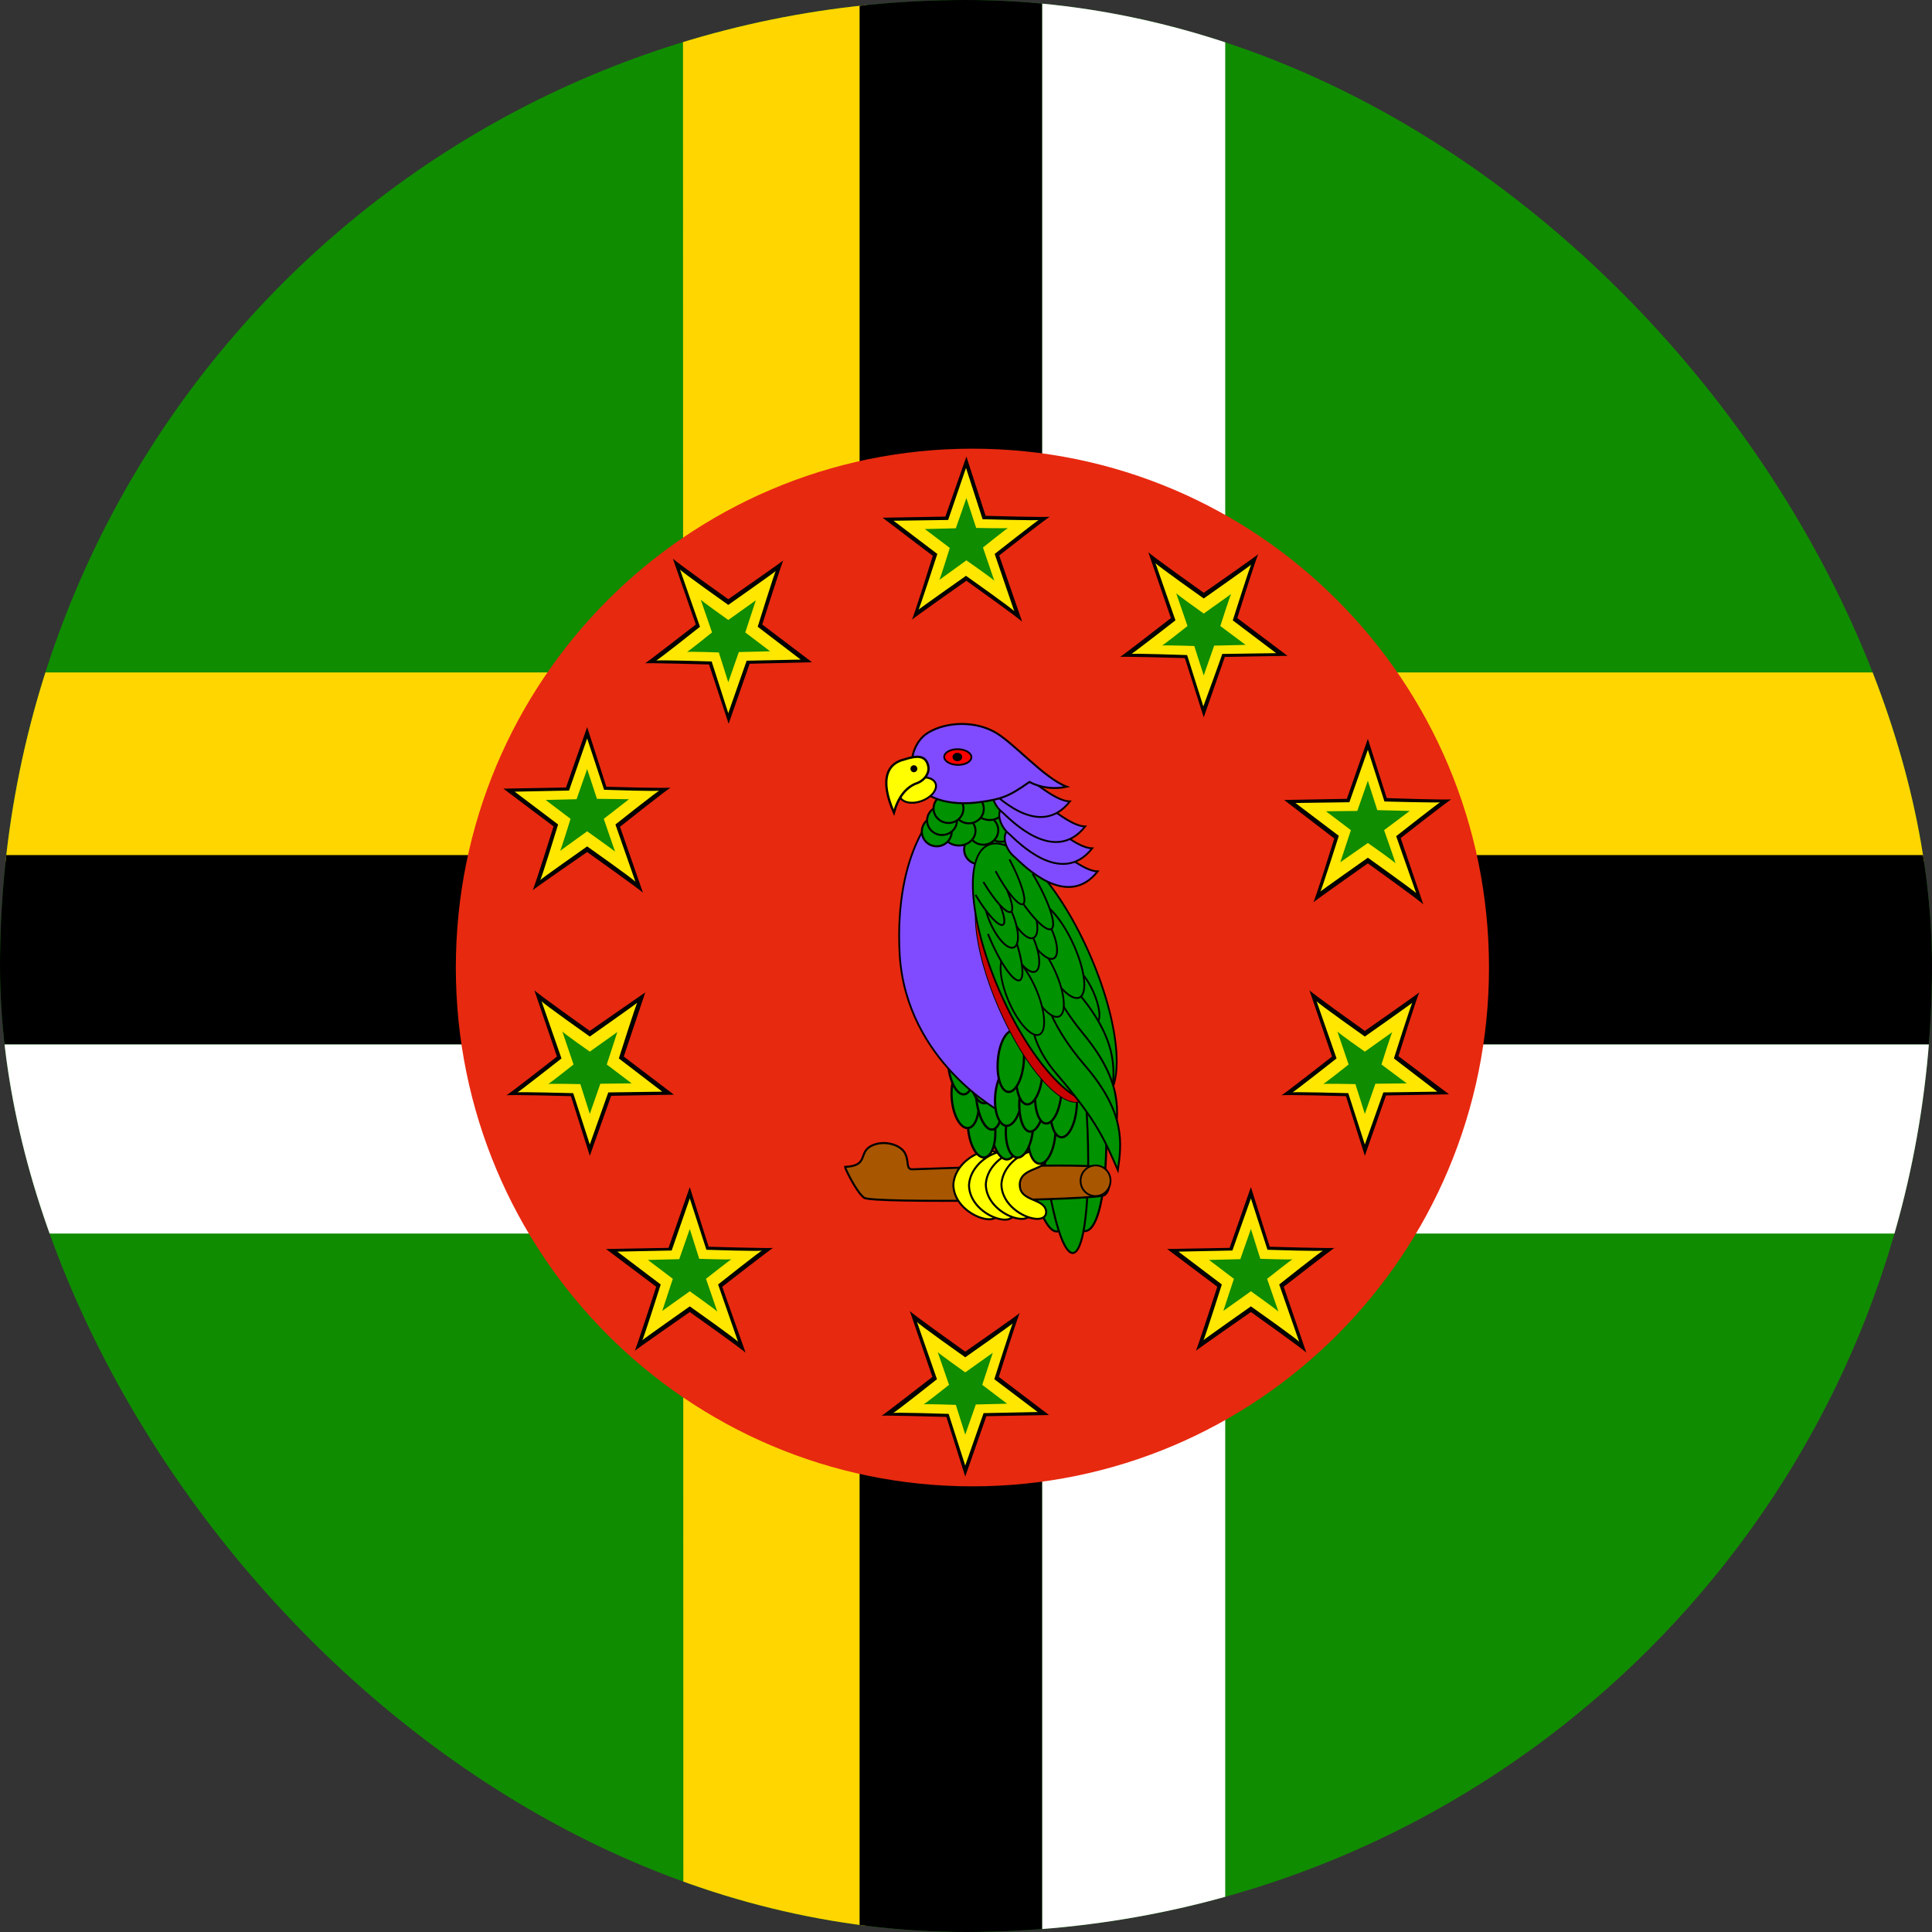
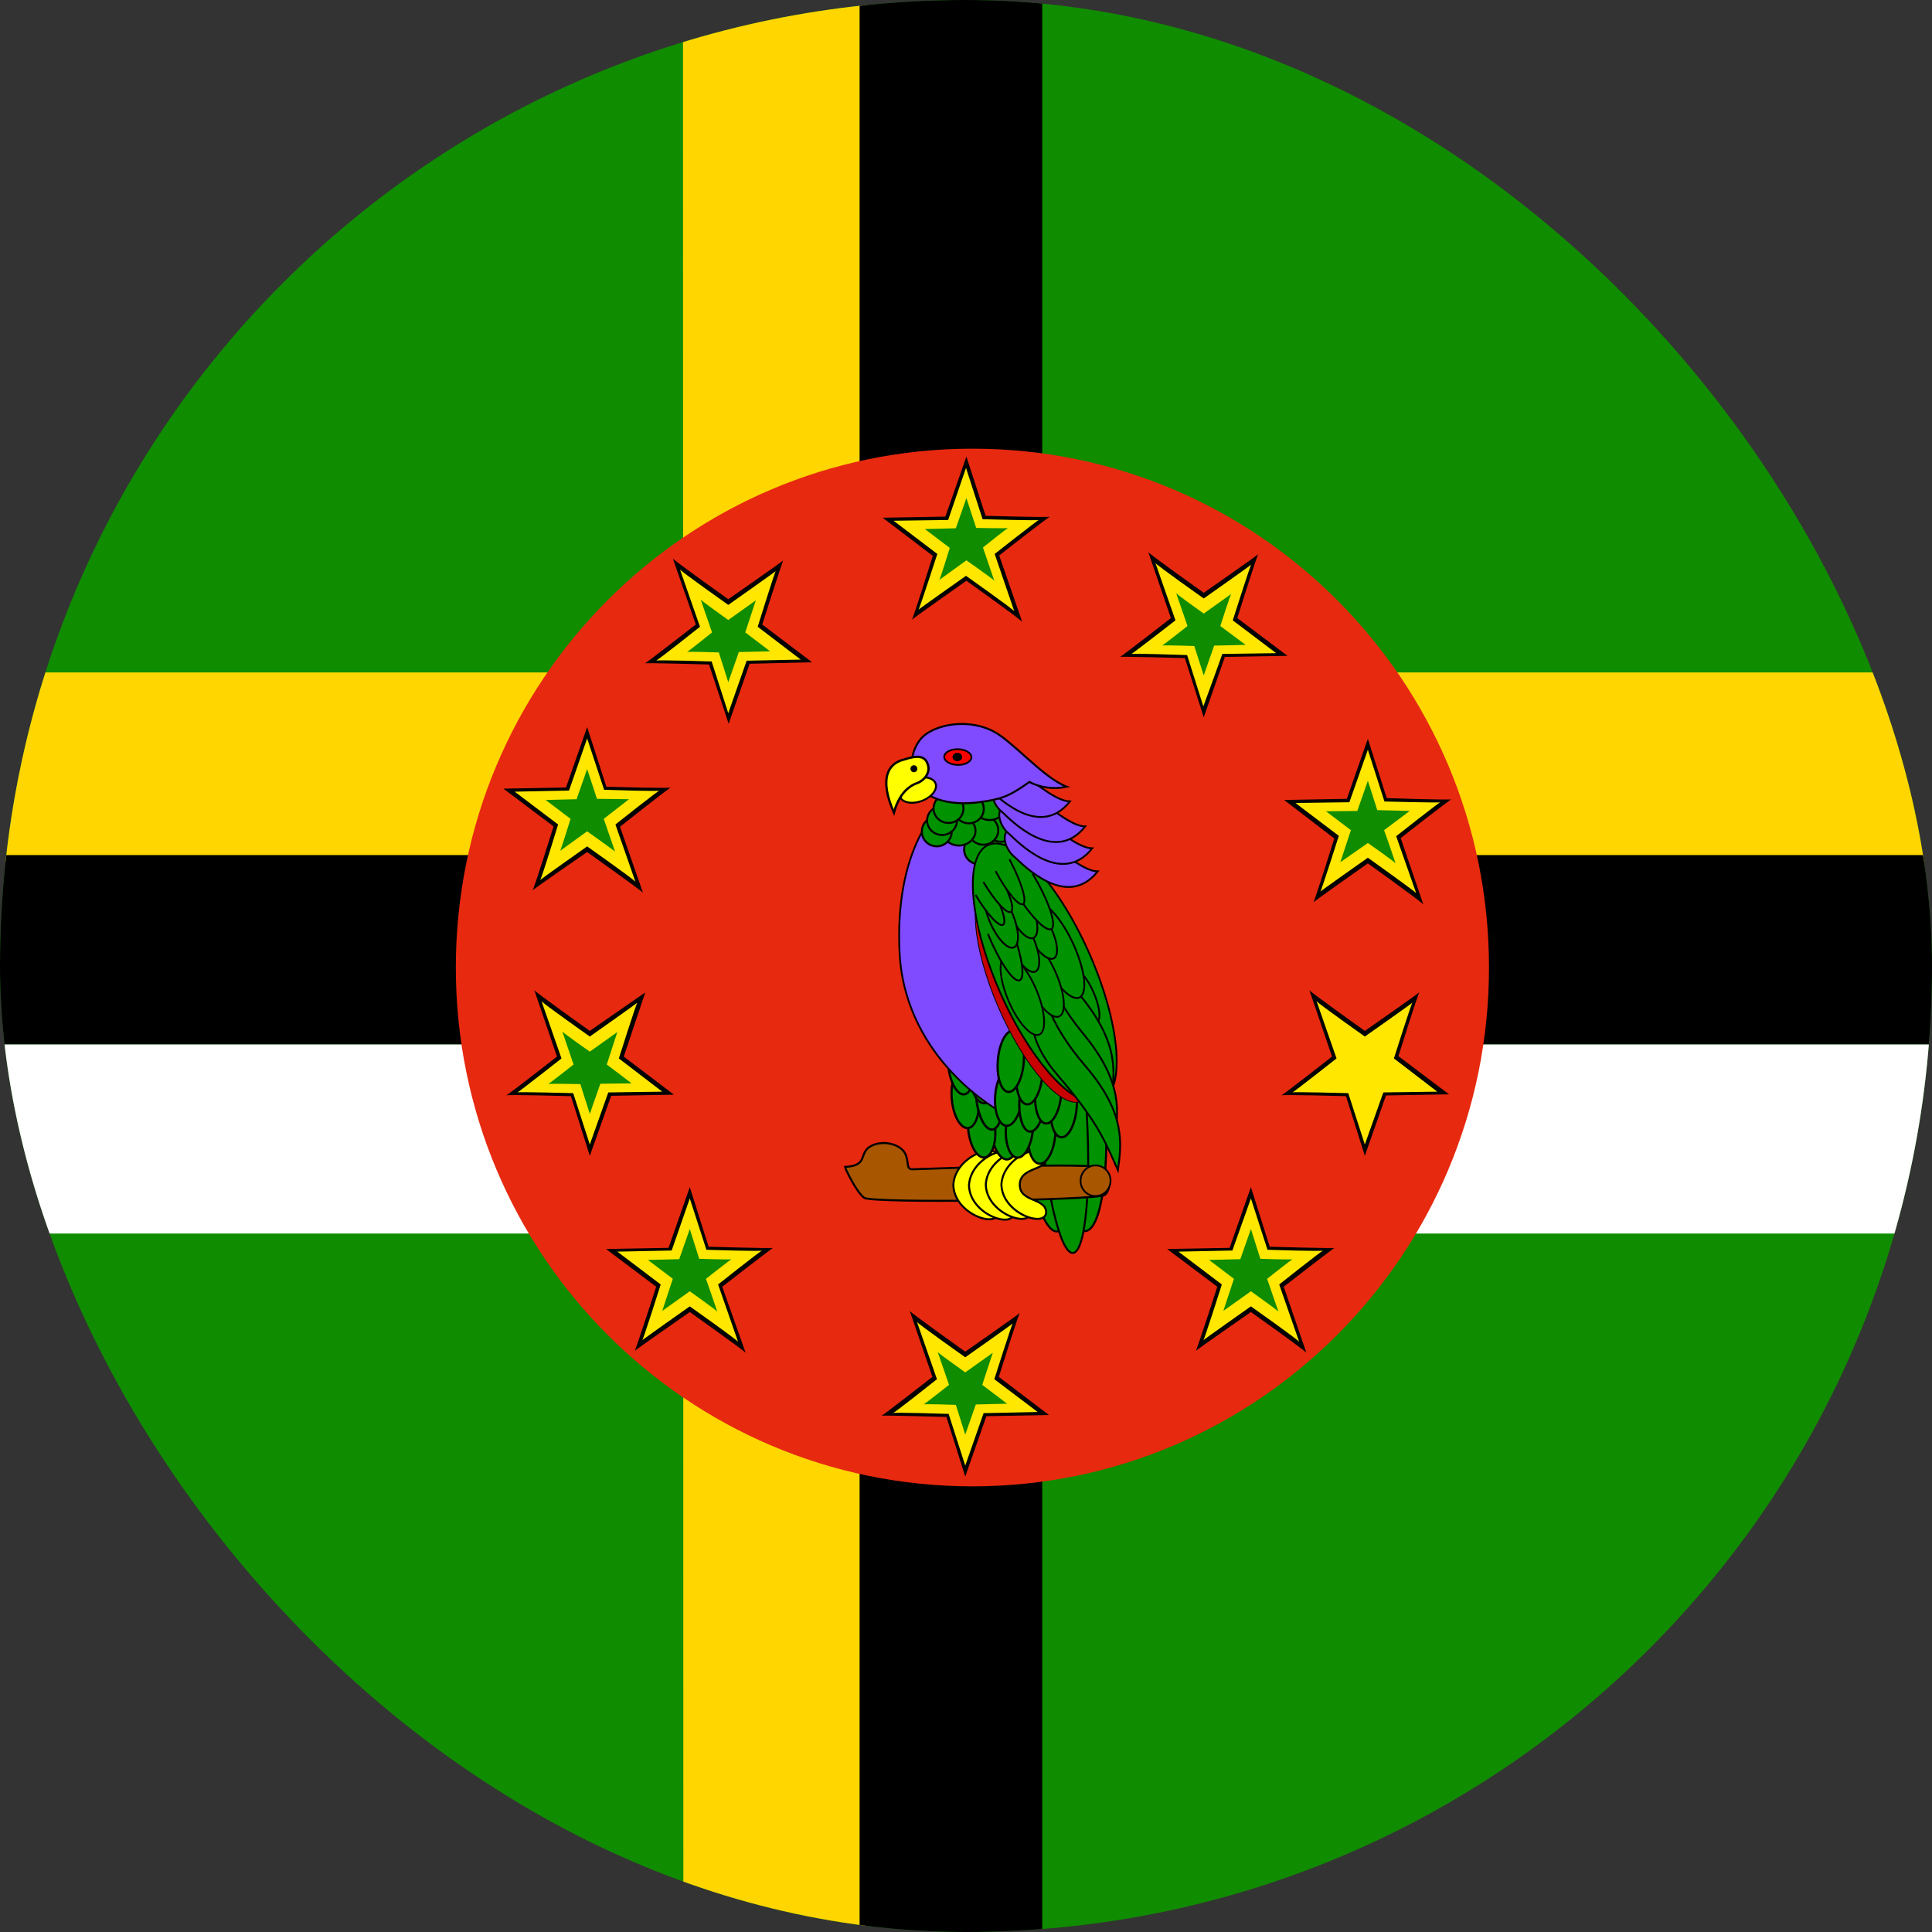
<svg xmlns="http://www.w3.org/2000/svg" width="64" height="64" viewBox="0 0 64 64" fill="none">
  <rect x="0" y="0" width="64" height="64" fill="#333333" stroke="none" />
  <g clip-path="url(#clip0_11418_5196)">
    <path fill-rule="evenodd" clip-rule="evenodd" d="M-32.288 0H96.15V64H-32.288V0Z" fill="#108C00" />
    <path fill-rule="evenodd" clip-rule="evenodd" d="M-32.5 22.275H96.575V28.538H-32.5V22.275Z" fill="#FFD600" />
    <path fill-rule="evenodd" clip-rule="evenodd" d="M22.625 0H28.688V64H22.637L22.625 0Z" fill="#FFD600" />
    <path fill-rule="evenodd" clip-rule="evenodd" d="M28.475 0H34.525V64H28.475V0Z" fill="black" />
    <path fill-rule="evenodd" clip-rule="evenodd" d="M-32.5 28.325H96.575V34.6H-32.5V28.325Z" fill="black" />
    <path fill-rule="evenodd" clip-rule="evenodd" d="M-32.5 34.6H96.575V40.862H-32.5V34.6Z" fill="white" />
-     <path fill-rule="evenodd" clip-rule="evenodd" d="M34.525 0H40.587V64H34.525V0Z" fill="white" />
    <path d="M15.1 32.05C15.1 41.542 22.762 49.237 32.212 49.237C41.663 49.237 49.325 41.542 49.325 32.05C49.325 22.558 41.663 14.863 32.212 14.863C22.762 14.863 15.1 22.558 15.1 32.05Z" fill="#E72910" />
    <path fill-rule="evenodd" clip-rule="evenodd" d="M31.312 17.125L32.013 15.125L32.65 17.087C32.65 17.087 34.788 17.15 34.788 17.113C34.788 17.075 33.1 18.4 33.1 18.4L33.862 20.6C33.837 20.538 32.013 19.238 32.013 19.238C32.013 19.238 30.163 20.538 30.2 20.538C30.238 20.538 30.9 18.413 30.9 18.413L29.238 17.15L31.312 17.113V17.125Z" fill="black" />
    <path fill-rule="evenodd" clip-rule="evenodd" d="M31.413 17.212L32 15.5L32.55 17.2C32.55 17.2 34.413 17.25 34.413 17.225C34.413 17.2 32.95 18.35 32.95 18.35L33.6 20.25C33.575 20.188 32 19.075 32 19.075C32 19.075 30.4 20.2 30.425 20.2C30.45 20.2 31.05 18.35 31.05 18.35L29.6 17.25L31.4 17.225L31.413 17.212Z" fill="#FFE700" />
    <path fill-rule="evenodd" clip-rule="evenodd" d="M31.663 17.5L32.013 16.5L32.337 17.488C32.337 17.488 33.4 17.512 33.4 17.488C33.4 17.462 32.562 18.137 32.562 18.137L32.938 19.238C32.925 19.2 32.013 18.562 32.013 18.562L31.113 19.212C31.137 19.212 31.462 18.15 31.462 18.15L30.637 17.525L31.663 17.5Z" fill="#108C00" />
    <path fill-rule="evenodd" clip-rule="evenodd" d="M44.612 26.475L45.312 24.475L45.938 26.438C45.938 26.438 48.087 26.512 48.087 26.475C48.087 26.438 46.4 27.762 46.4 27.762L47.15 29.962C47.125 29.9 45.312 28.6 45.312 28.6C45.312 28.6 43.462 29.9 43.5 29.9C43.538 29.9 44.2 27.775 44.2 27.775L42.538 26.5L44.612 26.462V26.475Z" fill="black" />
    <path fill-rule="evenodd" clip-rule="evenodd" d="M44.7 26.575L45.312 24.837L45.862 26.55C45.862 26.55 47.712 26.6 47.712 26.575C47.712 26.55 46.25 27.7 46.25 27.7L46.913 29.587C46.888 29.538 45.312 28.413 45.312 28.413C45.312 28.413 43.712 29.538 43.737 29.538C43.763 29.538 44.35 27.688 44.35 27.688L42.913 26.6L44.7 26.575Z" fill="#FFE700" />
    <path fill-rule="evenodd" clip-rule="evenodd" d="M44.962 26.863L45.312 25.863L45.625 26.837L46.7 26.863L45.85 27.5C45.85 27.5 46.25 28.625 46.225 28.6C46.225 28.562 45.312 27.925 45.312 27.925L44.4 28.562L44.75 27.5L43.925 26.875L44.962 26.863Z" fill="#108C00" />
    <path fill-rule="evenodd" clip-rule="evenodd" d="M40.737 41.325L41.438 39.325L42.062 41.3C42.062 41.3 44.212 41.362 44.212 41.337C44.212 41.312 42.525 42.625 42.525 42.625L43.275 44.812C43.25 44.75 41.438 43.462 41.438 43.462C41.438 43.462 39.587 44.75 39.612 44.75C39.638 44.75 40.325 42.625 40.325 42.625L38.663 41.375L40.737 41.337V41.325Z" fill="black" />
    <path fill-rule="evenodd" clip-rule="evenodd" d="M40.825 41.425L41.438 39.7L41.987 41.4C41.987 41.4 43.837 41.462 43.837 41.425C43.837 41.388 42.375 42.55 42.375 42.55L43.038 44.45C43.013 44.388 41.438 43.275 41.438 43.275C41.438 43.275 39.837 44.4 39.862 44.4C39.888 44.4 40.475 42.55 40.475 42.55L39.038 41.462L40.825 41.425Z" fill="#FFE700" />
    <path fill-rule="evenodd" clip-rule="evenodd" d="M41.087 41.712L41.438 40.712L41.75 41.7C41.75 41.7 42.825 41.737 42.825 41.712C42.825 41.688 41.975 42.362 41.975 42.362L42.35 43.45C42.35 43.425 41.438 42.775 41.438 42.775L40.525 43.425L40.875 42.362L40.05 41.737L41.087 41.712Z" fill="#108C00" />
    <path fill-rule="evenodd" clip-rule="evenodd" d="M22.15 41.325L22.85 39.325L23.475 41.3C23.475 41.3 25.613 41.362 25.613 41.337C25.613 41.312 23.925 42.625 23.925 42.625L24.7 44.812C24.663 44.75 22.85 43.462 22.85 43.462C22.85 43.462 21 44.75 21.025 44.75C21.05 44.75 21.738 42.625 21.738 42.625L20.075 41.375L22.15 41.337V41.325Z" fill="black" />
    <path fill-rule="evenodd" clip-rule="evenodd" d="M22.25 41.425L22.85 39.7L23.4 41.4C23.4 41.4 25.25 41.462 25.25 41.425C25.25 41.388 23.788 42.55 23.788 42.55L24.45 44.45C24.425 44.388 22.85 43.275 22.85 43.275C22.85 43.275 21.25 44.4 21.275 44.4C21.3 44.4 21.887 42.55 21.887 42.55L20.45 41.462L22.238 41.425H22.25Z" fill="#FFE700" />
    <path fill-rule="evenodd" clip-rule="evenodd" d="M22.5 41.712L22.85 40.712L23.163 41.7C23.163 41.7 24.238 41.737 24.238 41.712C24.238 41.688 23.387 42.362 23.387 42.362L23.762 43.45C23.762 43.425 22.85 42.775 22.85 42.775L21.938 43.425L22.288 42.362L21.462 41.737L22.5 41.712Z" fill="#108C00" />
    <path fill-rule="evenodd" clip-rule="evenodd" d="M18.75 26.087L19.45 24.087L20.087 26.062C20.087 26.062 22.225 26.125 22.225 26.087C22.225 26.05 20.538 27.387 20.538 27.387L21.3 29.575C21.262 29.512 19.45 28.225 19.45 28.225C19.45 28.225 17.6 29.5 17.637 29.5C17.675 29.5 18.337 27.375 18.337 27.375L16.675 26.125L18.75 26.087Z" fill="black" />
    <path fill-rule="evenodd" clip-rule="evenodd" d="M18.85 26.188L19.45 24.462L20.012 26.163C20.012 26.163 21.85 26.225 21.85 26.188C21.85 26.15 20.387 27.312 20.387 27.312L21.05 29.212C21.025 29.15 19.45 28.038 19.45 28.038C19.45 28.038 17.85 29.163 17.887 29.163C17.925 29.163 18.488 27.312 18.488 27.312L17.05 26.225L18.85 26.188Z" fill="#FFE700" />
    <path fill-rule="evenodd" clip-rule="evenodd" d="M19.1 26.475L19.45 25.475L19.775 26.462L20.837 26.475L20 27.125L20.375 28.212C20.363 28.188 19.45 27.538 19.45 27.538L18.55 28.188C18.575 28.188 18.9 27.125 18.9 27.125L18.075 26.5L19.1 26.475Z" fill="#108C00" />
    <path fill-rule="evenodd" clip-rule="evenodd" d="M40.575 21.762L39.875 23.762L39.25 21.8C39.25 21.8 37.1 21.738 37.1 21.762C37.1 21.788 38.788 20.475 38.788 20.475L38.038 18.288C38.062 18.35 39.875 19.637 39.875 19.637C39.875 19.637 41.725 18.35 41.688 18.35C41.65 18.35 40.987 20.475 40.987 20.475L42.65 21.725L40.575 21.762Z" fill="black" />
    <path fill-rule="evenodd" clip-rule="evenodd" d="M40.487 21.663C40.487 21.7 39.862 23.4 39.862 23.4L39.325 21.7C39.325 21.7 37.475 21.637 37.475 21.663C37.475 21.688 38.938 20.55 38.938 20.55L38.275 18.65C38.3 18.712 39.875 19.825 39.875 19.825C39.875 19.825 41.475 18.7 41.45 18.7C41.425 18.7 40.837 20.55 40.837 20.55L42.275 21.637L40.475 21.663H40.487Z" fill="#FFE700" />
    <path fill-rule="evenodd" clip-rule="evenodd" d="M40.225 21.375L39.875 22.375L39.562 21.4C39.562 21.4 38.487 21.363 38.487 21.387C38.487 21.413 39.337 20.738 39.337 20.738L38.962 19.65C38.962 19.675 39.875 20.325 39.875 20.325L40.788 19.675C40.763 19.675 40.425 20.738 40.425 20.738L41.263 21.363L40.225 21.387V21.375Z" fill="#108C00" />
    <path fill-rule="evenodd" clip-rule="evenodd" d="M45.913 36.288L45.212 38.288L44.587 36.312C44.587 36.312 42.438 36.25 42.438 36.288C42.438 36.325 44.125 35 44.125 35L43.375 32.8C43.4 32.862 45.212 34.15 45.212 34.15C45.212 34.15 47.062 32.862 47.025 32.862C46.987 32.862 46.325 34.987 46.325 34.987L48 36.25L45.925 36.288H45.913Z" fill="black" />
    <path fill-rule="evenodd" clip-rule="evenodd" d="M45.825 36.188L45.212 37.913L44.663 36.212C44.663 36.212 42.812 36.163 42.812 36.188C42.812 36.212 44.275 35.062 44.275 35.062L43.612 33.163C43.638 33.225 45.212 34.337 45.212 34.337C45.212 34.337 46.812 33.212 46.788 33.212C46.763 33.212 46.175 35.062 46.175 35.062L47.612 36.163L45.812 36.188H45.825Z" fill="#FFE700" />
-     <path fill-rule="evenodd" clip-rule="evenodd" d="M45.562 35.9L45.212 36.9L44.9 35.913C44.9 35.913 43.825 35.888 43.825 35.913C43.825 35.938 44.675 35.263 44.675 35.263L44.3 34.163C44.3 34.2 45.212 34.837 45.212 34.837L46.125 34.188C46.1 34.188 45.763 35.263 45.763 35.263L46.6 35.888L45.562 35.9Z" fill="#108C00" />
    <path fill-rule="evenodd" clip-rule="evenodd" d="M32.675 46.913L31.975 48.913L31.35 46.938C31.35 46.938 29.2 46.875 29.2 46.9C29.2 46.925 30.887 45.612 30.887 45.612L30.137 43.425C30.163 43.487 31.975 44.775 31.975 44.775C31.975 44.775 33.825 43.487 33.788 43.487C33.75 43.487 33.087 45.612 33.087 45.612L34.75 46.875L32.675 46.913Z" fill="black" />
    <path fill-rule="evenodd" clip-rule="evenodd" d="M32.587 46.8L31.975 48.55L31.425 46.837C31.425 46.837 29.575 46.775 29.575 46.812C29.575 46.85 31.038 45.688 31.038 45.688L30.375 43.788C30.4 43.85 31.975 44.962 31.975 44.962C31.975 44.962 33.575 43.837 33.55 43.837C33.525 43.837 32.938 45.688 32.938 45.688L34.375 46.775L32.587 46.812V46.8Z" fill="#FFE700" />
    <path fill-rule="evenodd" clip-rule="evenodd" d="M32.325 46.525L31.975 47.525L31.663 46.538C31.663 46.538 30.587 46.5 30.587 46.525C30.587 46.55 31.438 45.875 31.438 45.875L31.062 44.788C31.062 44.812 31.975 45.462 31.975 45.462L32.888 44.812L32.538 45.875L33.362 46.5L32.325 46.525Z" fill="#108C00" />
    <path fill-rule="evenodd" clip-rule="evenodd" d="M20.25 36.288L19.538 38.288L18.913 36.312C18.913 36.312 16.762 36.25 16.762 36.288C16.762 36.325 18.45 35 18.45 35L17.7 32.8C17.725 32.862 19.538 34.15 19.538 34.15L21.375 32.875L20.663 35L22.325 36.263L20.25 36.3V36.288Z" fill="black" />
    <path fill-rule="evenodd" clip-rule="evenodd" d="M20.15 36.188L19.538 37.913L18.988 36.212C18.988 36.212 17.137 36.163 17.137 36.188C17.137 36.212 18.6 35.062 18.6 35.062L17.938 33.163C17.962 33.225 19.538 34.337 19.538 34.337C19.538 34.337 21.137 33.212 21.113 33.212C21.087 33.212 20.5 35.062 20.5 35.062L21.938 36.163L20.15 36.188Z" fill="#FFE700" />
    <path fill-rule="evenodd" clip-rule="evenodd" d="M19.887 35.9L19.538 36.9L19.225 35.913C19.225 35.913 18.15 35.888 18.15 35.913C18.15 35.938 19 35.263 19 35.263L18.625 34.163C18.625 34.2 19.538 34.837 19.538 34.837L20.45 34.188L20.1 35.263L20.925 35.888L19.887 35.9Z" fill="#108C00" />
    <path fill-rule="evenodd" clip-rule="evenodd" d="M24.837 21.975L24.137 23.975L23.488 22.012C23.488 22.012 21.363 21.95 21.363 21.975C21.363 22 23.05 20.688 23.05 20.688L22.288 18.5C22.312 18.562 24.125 19.85 24.125 19.85C24.125 19.85 25.975 18.562 25.95 18.562C25.925 18.562 25.25 20.688 25.25 20.688L26.9 21.938L24.837 21.988V21.975Z" fill="black" />
    <path fill-rule="evenodd" clip-rule="evenodd" d="M24.738 21.875L24.125 23.625L23.575 21.913C23.575 21.913 21.725 21.85 21.725 21.887C21.725 21.925 23.188 20.762 23.188 20.762L22.525 18.863C22.55 18.925 24.125 20.038 24.125 20.038C24.125 20.038 25.725 18.913 25.7 18.913C25.675 18.913 25.1 20.762 25.1 20.762L26.525 21.85L24.738 21.887V21.875Z" fill="#FFE700" />
    <path fill-rule="evenodd" clip-rule="evenodd" d="M24.475 21.6L24.125 22.6L23.812 21.613C23.812 21.613 22.75 21.575 22.75 21.6C22.75 21.625 23.587 20.95 23.587 20.95L23.212 19.863C23.212 19.887 24.125 20.538 24.125 20.538L25.038 19.887L24.688 20.95L25.512 21.575L24.475 21.6Z" fill="#108C00" />
    <path d="M35.024 40.793C35.532 40.741 35.797 38.676 35.616 36.18C35.435 33.684 34.877 31.702 34.37 31.754C33.863 31.806 33.598 33.872 33.779 36.368C33.959 38.864 34.517 40.845 35.024 40.793Z" fill="#009200" stroke="black" stroke-width="0.067" />
    <path d="M35.959 40.781C36.495 40.726 36.78 38.659 36.595 36.163C36.41 33.668 35.825 31.689 35.288 31.744C34.752 31.799 34.467 33.866 34.652 36.362C34.837 38.857 35.422 40.836 35.959 40.781Z" fill="#009200" stroke="black" stroke-width="0.069" />
    <path d="M35.547 41.506C35.977 41.462 36.167 39.19 35.971 36.431C35.776 33.673 35.269 31.473 34.839 31.517C34.409 31.561 34.219 33.834 34.415 36.592C34.611 39.35 35.117 41.551 35.547 41.506Z" fill="#009200" stroke="black" stroke-width="0.065" />
    <path fill-rule="evenodd" clip-rule="evenodd" d="M27.992 38.655C28.778 38.619 28.438 38.198 28.835 37.974C29.231 37.75 29.794 37.897 29.964 38.177C30.131 38.456 29.995 38.731 30.215 38.735C30.432 38.738 36.356 38.474 36.569 38.707C36.784 38.94 36.817 39.404 36.597 39.584C36.376 39.763 28.886 39.868 28.627 39.679C28.369 39.492 27.992 38.699 27.992 38.655Z" fill="#A95600" stroke="black" stroke-width="0.067" />
    <path fill-rule="evenodd" clip-rule="evenodd" d="M32.19 39.252C32.175 39.847 33.053 39.678 33.063 40.175C33.036 40.702 31.592 40.208 31.581 39.244C31.642 38.279 33.056 37.803 33.074 38.355C33.086 38.811 32.204 38.656 32.188 39.252L32.19 39.252Z" fill="#FFFF00" stroke="black" stroke-width="0.066" />
    <path fill-rule="evenodd" clip-rule="evenodd" d="M32.708 39.265C32.693 39.861 33.571 39.691 33.581 40.188C33.554 40.715 32.11 40.221 32.099 39.257C32.16 38.292 33.574 37.816 33.592 38.368C33.603 38.824 32.722 38.669 32.706 39.265L32.708 39.265Z" fill="#FFFF00" stroke="black" stroke-width="0.066" />
    <path fill-rule="evenodd" clip-rule="evenodd" d="M33.265 39.239C33.249 39.835 34.128 39.665 34.138 40.162C34.111 40.689 32.667 40.195 32.656 39.231C32.717 38.266 34.131 37.791 34.149 38.342C34.16 38.798 33.279 38.643 33.263 39.239L33.265 39.239Z" fill="#FFFF00" stroke="black" stroke-width="0.066" />
    <path fill-rule="evenodd" clip-rule="evenodd" d="M33.783 39.239C33.767 39.835 34.646 39.665 34.656 40.162C34.629 40.689 33.185 40.195 33.173 39.231C33.235 38.266 34.649 37.791 34.667 38.342C34.678 38.798 33.797 38.643 33.781 39.239L33.783 39.239Z" fill="#FFFF00" stroke="black" stroke-width="0.066" />
    <path d="M36.281 39.622C36.555 39.626 36.782 39.402 36.788 39.121C36.794 38.84 36.576 38.61 36.302 38.606C36.028 38.602 35.801 38.826 35.795 39.106C35.789 39.387 36.007 39.618 36.281 39.622Z" fill="#A95600" stroke="black" stroke-width="0.058" />
    <path d="M33.384 38.406C33.629 38.37 33.779 37.902 33.721 37.362C33.663 36.823 33.417 36.415 33.173 36.452C32.928 36.488 32.778 36.956 32.836 37.496C32.894 38.035 33.14 38.443 33.384 38.406Z" fill="#009200" stroke="black" stroke-width="0.074" />
    <path d="M32.622 38.341C32.867 38.304 33.018 37.836 32.96 37.297C32.901 36.757 32.656 36.349 32.411 36.386C32.167 36.422 32.016 36.89 32.074 37.43C32.133 37.97 32.378 38.377 32.622 38.341Z" fill="#009200" stroke="black" stroke-width="0.074" />
    <path d="M32.081 37.367C32.325 37.331 32.476 36.863 32.418 36.323C32.36 35.783 32.114 35.376 31.87 35.412C31.625 35.449 31.474 35.917 31.533 36.456C31.591 36.996 31.837 37.404 32.081 37.367Z" fill="#009200" stroke="black" stroke-width="0.074" />
    <path d="M32.885 37.417C33.12 37.378 33.259 36.863 33.195 36.266C33.131 35.67 32.888 35.218 32.653 35.257C32.418 35.296 32.279 35.811 32.343 36.407C32.407 37.004 32.65 37.455 32.885 37.417Z" fill="#009200" stroke="black" stroke-width="0.076" />
    <path d="M33.939 37.416C34.175 37.38 34.317 36.898 34.257 36.339C34.197 35.78 33.957 35.356 33.721 35.392C33.486 35.428 33.343 35.91 33.404 36.469C33.464 37.028 33.703 37.451 33.939 37.416Z" fill="#009200" stroke="black" stroke-width="0.074" />
    <path d="M33.356 37.058C33.592 37.022 33.734 36.54 33.674 35.982C33.614 35.423 33.374 34.999 33.138 35.035C32.903 35.071 32.76 35.553 32.821 36.112C32.881 36.67 33.121 37.094 33.356 37.058Z" fill="#009200" stroke="black" stroke-width="0.074" />
    <path d="M32.627 36.546C32.863 36.511 33.005 36.029 32.945 35.47C32.885 34.911 32.645 34.487 32.409 34.523C32.174 34.559 32.032 35.041 32.092 35.6C32.152 36.158 32.392 36.582 32.627 36.546Z" fill="#009200" stroke="black" stroke-width="0.074" />
    <path d="M31.947 36.251C32.182 36.215 32.324 35.733 32.264 35.175C32.204 34.616 31.964 34.192 31.728 34.228C31.493 34.264 31.351 34.746 31.411 35.304C31.471 35.863 31.711 36.287 31.947 36.251Z" fill="#009200" stroke="black" stroke-width="0.074" />
    <path fill-rule="evenodd" clip-rule="evenodd" d="M31.102 26.793C31.102 26.793 29.608 28.098 29.803 31.626C30.023 35.176 33.171 36.842 33.171 36.842C33.171 36.842 33.963 35.832 33.847 32.984C33.59 28.811 32.097 26.973 32.097 26.973L31.105 26.794L31.102 26.793Z" fill="#804BFF" stroke="black" stroke-width="0.059" />
    <path d="M34.439 38.549C34.687 38.557 34.919 38.124 34.958 37.582C34.997 37.041 34.828 36.596 34.581 36.588C34.334 36.581 34.102 37.014 34.063 37.555C34.024 38.097 34.192 38.542 34.439 38.549Z" fill="#009200" stroke="black" stroke-width="0.074" />
    <path d="M33.702 38.348C33.949 38.356 34.181 37.923 34.22 37.382C34.259 36.84 34.091 36.395 33.844 36.387C33.596 36.38 33.364 36.813 33.325 37.354C33.286 37.896 33.455 38.341 33.702 38.348Z" fill="#009200" stroke="black" stroke-width="0.074" />
    <path d="M33.343 37.294C33.59 37.301 33.822 36.869 33.861 36.327C33.901 35.785 33.732 35.34 33.485 35.333C33.238 35.325 33.006 35.758 32.967 36.3C32.927 36.841 33.096 37.286 33.343 37.294Z" fill="#009200" stroke="black" stroke-width="0.074" />
    <path d="M34.125 37.486C34.364 37.49 34.592 37.008 34.636 36.41C34.68 35.812 34.522 35.324 34.283 35.32C34.045 35.316 33.816 35.798 33.772 36.396C33.729 36.994 33.887 37.482 34.125 37.486Z" fill="#009200" stroke="black" stroke-width="0.076" />
    <path d="M35.163 37.674C35.401 37.681 35.627 37.232 35.668 36.671C35.708 36.111 35.548 35.651 35.31 35.644C35.072 35.637 34.846 36.086 34.805 36.647C34.764 37.207 34.924 37.667 35.163 37.674Z" fill="#009200" stroke="black" stroke-width="0.074" />
    <path d="M34.653 37.218C34.891 37.225 35.117 36.776 35.158 36.215C35.199 35.655 35.038 35.195 34.8 35.188C34.562 35.181 34.336 35.63 34.295 36.191C34.255 36.751 34.415 37.211 34.653 37.218Z" fill="#009200" stroke="black" stroke-width="0.074" />
    <path d="M34.027 36.584C34.266 36.591 34.492 36.142 34.532 35.582C34.573 35.021 34.413 34.561 34.175 34.554C33.936 34.548 33.71 34.996 33.67 35.557C33.629 36.117 33.789 36.577 34.027 36.584Z" fill="#009200" stroke="black" stroke-width="0.074" />
    <path d="M33.41 36.172C33.648 36.179 33.875 35.73 33.915 35.169C33.956 34.609 33.796 34.149 33.557 34.142C33.319 34.135 33.093 34.584 33.053 35.145C33.012 35.705 33.172 36.165 33.41 36.172Z" fill="#009200" stroke="black" stroke-width="0.074" />
    <path d="M35.802 36.487C36.457 36.237 36.296 34.434 35.442 32.459C34.588 30.485 33.365 29.088 32.711 29.338C32.056 29.588 32.218 31.391 33.071 33.365C33.925 35.34 35.148 36.737 35.802 36.487Z" fill="#C90000" stroke="black" stroke-width="0.028" />
    <path d="M33.304 29.719C33.61 29.725 33.861 29.51 33.865 29.24C33.87 28.969 33.627 28.746 33.322 28.741C33.017 28.735 32.765 28.95 32.761 29.22C32.756 29.491 32.999 29.714 33.304 29.719Z" fill="#009200" stroke="black" stroke-width="0.066" />
    <path d="M33.739 29.015C34.012 29.019 34.238 28.804 34.242 28.534C34.247 28.264 34.029 28.041 33.756 28.036C33.482 28.031 33.257 28.246 33.252 28.517C33.248 28.787 33.465 29.01 33.739 29.015Z" fill="#009200" stroke="black" stroke-width="0.067" />
    <path d="M33.066 29.003C33.339 29.008 33.564 28.792 33.569 28.522C33.574 28.252 33.356 28.029 33.083 28.024C32.809 28.019 32.584 28.235 32.579 28.505C32.574 28.775 32.792 28.998 33.066 29.003Z" fill="#009200" stroke="black" stroke-width="0.067" />
    <path d="M33.203 28.467C33.489 28.472 33.724 28.27 33.728 28.017C33.733 27.763 33.505 27.553 33.219 27.549C32.933 27.544 32.698 27.745 32.694 27.999C32.689 28.252 32.917 28.462 33.203 28.467Z" fill="#009200" stroke="black" stroke-width="0.066" />
    <path d="M33.148 27.883C33.434 27.888 33.669 27.687 33.674 27.433C33.678 27.179 33.45 26.97 33.164 26.965C32.879 26.96 32.643 27.161 32.639 27.415C32.635 27.669 32.863 27.878 33.148 27.883Z" fill="#009200" stroke="black" stroke-width="0.066" />
    <path d="M32.424 28.629C32.698 28.634 32.923 28.419 32.928 28.148C32.933 27.878 32.715 27.655 32.441 27.65C32.168 27.645 31.943 27.861 31.938 28.131C31.933 28.401 32.151 28.624 32.424 28.629Z" fill="#009200" stroke="black" stroke-width="0.067" />
    <path d="M32.565 27.982C32.839 27.986 33.064 27.776 33.069 27.511C33.073 27.246 32.855 27.027 32.582 27.023C32.309 27.018 32.083 27.229 32.078 27.494C32.074 27.758 32.292 27.977 32.565 27.982Z" fill="#009200" stroke="black" stroke-width="0.066" />
    <path d="M31.754 28.009C32.059 28.014 32.31 27.799 32.315 27.529C32.32 27.259 32.076 27.035 31.771 27.03C31.466 27.024 31.215 27.239 31.21 27.509C31.206 27.78 31.449 28.003 31.754 28.009Z" fill="#009200" stroke="black" stroke-width="0.066" />
    <path d="M32.772 27.164C33.058 27.169 33.293 26.968 33.298 26.714C33.302 26.46 33.074 26.251 32.788 26.246C32.503 26.241 32.267 26.442 32.263 26.696C32.259 26.95 32.487 27.159 32.772 27.164Z" fill="#009200" stroke="black" stroke-width="0.066" />
    <path d="M32.085 27.274C32.359 27.279 32.584 27.068 32.589 26.803C32.593 26.538 32.376 26.32 32.102 26.315C31.829 26.31 31.603 26.521 31.599 26.786C31.594 27.05 31.812 27.269 32.085 27.274Z" fill="#009200" stroke="black" stroke-width="0.066" />
    <path d="M31.023 28.035C31.296 28.039 31.522 27.824 31.527 27.554C31.531 27.284 31.314 27.061 31.04 27.056C30.767 27.051 30.541 27.266 30.537 27.537C30.532 27.807 30.75 28.03 31.023 28.035Z" fill="#009200" stroke="black" stroke-width="0.067" />
    <path d="M31.198 27.66C31.471 27.665 31.697 27.454 31.701 27.189C31.706 26.924 31.488 26.706 31.215 26.701C30.941 26.696 30.716 26.907 30.711 27.172C30.707 27.436 30.924 27.655 31.198 27.66Z" fill="#009200" stroke="black" stroke-width="0.066" />
    <path d="M31.412 27.262C31.686 27.267 31.911 27.056 31.916 26.791C31.92 26.526 31.702 26.308 31.429 26.303C31.155 26.298 30.93 26.509 30.925 26.774C30.921 27.039 31.139 27.257 31.412 27.262Z" fill="#009200" stroke="black" stroke-width="0.066" />
    <path d="M36.442 36.489C37.283 36.191 37.144 34.043 36.132 31.692C35.119 29.341 33.617 27.677 32.776 27.976C31.935 28.274 32.074 30.421 33.086 32.772C34.099 35.123 35.601 36.787 36.442 36.489Z" fill="#009200" stroke="black" stroke-width="0.058" />
    <path d="M36.33 33.869C36.486 33.794 36.434 33.337 36.215 32.848C35.995 32.358 35.691 32.021 35.536 32.096C35.38 32.17 35.432 32.627 35.651 33.117C35.87 33.606 36.174 33.943 36.33 33.869Z" fill="#009200" stroke="black" stroke-width="0.059" />
    <path fill-rule="evenodd" clip-rule="evenodd" d="M35.785 32.978C37.102 34.577 36.932 35.594 36.792 36.454C36.378 35.462 36.159 34.839 34.842 33.241C33.525 31.642 34.183 30.52 34.273 29.926C34.471 30.439 34.468 31.38 35.785 32.978Z" fill="#009200" stroke="black" stroke-width="0.061" />
    <path fill-rule="evenodd" clip-rule="evenodd" d="M35.904 34.269C37.221 35.868 37.051 36.886 36.911 37.745C36.497 36.754 36.278 36.13 34.961 34.532C33.644 32.933 34.302 31.811 34.392 31.217C34.59 31.73 34.587 32.671 35.904 34.269Z" fill="#009200" stroke="black" stroke-width="0.061" />
    <path fill-rule="evenodd" clip-rule="evenodd" d="M35.952 35.31C37.302 36.88 37.153 37.901 37.031 38.763C36.596 37.781 36.365 37.162 35.015 35.592C33.665 34.023 34.299 32.886 34.377 32.291C34.586 32.8 34.602 33.74 35.952 35.31Z" fill="#009200" stroke="black" stroke-width="0.061" />
    <path d="M35.724 33.056C36.033 32.977 35.969 32.206 35.582 31.334C35.196 30.461 34.632 29.818 34.324 29.897C34.015 29.976 34.079 30.747 34.465 31.62C34.852 32.492 35.416 33.135 35.724 33.056Z" fill="#009200" stroke="black" stroke-width="0.06" />
    <path d="M35.045 33.684C35.322 33.635 35.304 33.011 35.003 32.288C34.703 31.566 34.234 31.019 33.957 31.067C33.679 31.115 33.698 31.74 33.998 32.463C34.299 33.185 34.767 33.732 35.045 33.684Z" fill="#009200" stroke="black" stroke-width="0.058" />
    <path d="M34.384 34.285C34.662 34.242 34.656 33.617 34.371 32.889C34.086 32.161 33.629 31.605 33.35 31.647C33.072 31.69 33.078 32.315 33.363 33.043C33.648 33.771 34.105 34.327 34.384 34.285Z" fill="#009200" stroke="black" stroke-width="0.058" />
    <path d="M34.865 31.762C35.09 31.721 35.062 31.251 34.803 30.713C34.544 30.174 34.153 29.771 33.929 29.813C33.704 29.854 33.732 30.324 33.991 30.863C34.25 31.401 34.641 31.804 34.865 31.762Z" fill="#009200" stroke="black" stroke-width="0.06" />
    <path d="M34.255 32.197C34.481 32.167 34.484 31.697 34.26 31.145C34.036 30.593 33.671 30.169 33.445 30.198C33.218 30.228 33.216 30.699 33.44 31.25C33.663 31.802 34.028 32.226 34.255 32.197Z" fill="#009200" stroke="black" stroke-width="0.06" />
    <path fill-rule="evenodd" clip-rule="evenodd" d="M33.436 30.564C33.825 31.512 33.982 32.366 33.785 32.469C33.589 32.573 33.115 31.887 32.727 30.938" fill="#009200" />
    <path d="M33.436 30.564C33.825 31.512 33.982 32.366 33.785 32.469C33.589 32.573 33.115 31.887 32.727 30.938" stroke="black" stroke-width="0.06" />
    <path d="M34.193 31.081C34.42 31.052 34.422 30.581 34.199 30.029C33.975 29.478 33.61 29.054 33.383 29.083C33.157 29.112 33.154 29.583 33.378 30.135C33.602 30.687 33.967 31.11 34.193 31.081Z" fill="#009200" stroke="black" stroke-width="0.06" />
    <path d="M33.543 31.395C33.77 31.37 33.783 30.899 33.571 30.343C33.359 29.788 33.003 29.357 32.776 29.382C32.549 29.407 32.536 29.877 32.748 30.433C32.96 30.989 33.316 31.42 33.543 31.395Z" fill="#009200" stroke="black" stroke-width="0.06" />
    <path fill-rule="evenodd" clip-rule="evenodd" d="M32.779 29.291C33.157 29.933 33.361 30.532 33.233 30.63C33.105 30.727 32.695 30.285 32.316 29.644" fill="#009200" />
    <path d="M32.779 29.291C33.157 29.933 33.361 30.532 33.233 30.63C33.105 30.727 32.695 30.285 32.316 29.644" stroke="black" stroke-width="0.06" />
    <path fill-rule="evenodd" clip-rule="evenodd" d="M33.04 28.865C33.419 29.506 33.623 30.106 33.495 30.203C33.367 30.3 32.956 29.858 32.577 29.217" fill="#009200" />
    <path d="M33.04 28.865C33.419 29.506 33.623 30.106 33.495 30.203C33.367 30.3 32.956 29.858 32.577 29.217" stroke="black" stroke-width="0.06" />
    <path fill-rule="evenodd" clip-rule="evenodd" d="M34.204 28.942C34.73 29.818 35.013 30.636 34.835 30.769C34.656 30.902 34.085 30.299 33.559 29.424" fill="#009200" />
    <path d="M34.204 28.942C34.73 29.818 35.013 30.636 34.835 30.769C34.656 30.902 34.085 30.299 33.559 29.424" stroke="black" stroke-width="0.06" />
    <path fill-rule="evenodd" clip-rule="evenodd" d="M33.44 28.469C33.82 29.176 34.025 29.836 33.897 29.943C33.77 30.05 33.358 29.563 32.978 28.856" fill="#009200" />
    <path d="M33.44 28.469C33.82 29.176 34.025 29.836 33.897 29.943C33.77 30.05 33.358 29.563 32.978 28.856" stroke="black" stroke-width="0.059" />
    <path fill-rule="evenodd" clip-rule="evenodd" d="M33.389 27.488C33.136 27.745 33.384 28.222 33.615 28.393C33.874 28.629 35.335 30.167 36.363 28.866C35.538 28.853 33.998 26.917 33.389 27.488Z" fill="#804BFF" stroke="black" stroke-width="0.061" />
    <path fill-rule="evenodd" clip-rule="evenodd" d="M33.208 26.724C32.954 26.98 33.203 27.458 33.434 27.629C33.693 27.865 35.153 29.403 36.181 28.102C35.357 28.089 33.816 26.153 33.208 26.724Z" fill="#804BFF" stroke="black" stroke-width="0.061" />
    <path fill-rule="evenodd" clip-rule="evenodd" d="M32.974 25.998C32.721 26.255 32.969 26.733 33.201 26.904C33.46 27.14 34.92 28.678 35.948 27.377C35.124 27.363 33.583 25.428 32.974 25.998Z" fill="#804BFF" stroke="black" stroke-width="0.061" />
    <path fill-rule="evenodd" clip-rule="evenodd" d="M32.469 25.17C32.216 25.427 32.464 25.904 32.696 26.075C32.955 26.311 34.415 27.849 35.443 26.548C34.619 26.535 33.078 24.599 32.469 25.17Z" fill="#804BFF" stroke="black" stroke-width="0.061" />
    <path fill-rule="evenodd" clip-rule="evenodd" d="M30.655 24.332C31.179 23.949 32.143 23.836 32.893 24.219C33.519 24.526 34.556 25.767 35.338 26.061C35.13 26.107 34.914 26.117 34.701 26.09C34.489 26.063 34.284 26 34.1 25.904C33.402 26.402 33.155 26.474 32.443 26.573C31.459 26.708 30.64 26.452 30.358 25.942C30.062 25.461 30.19 24.69 30.655 24.332Z" fill="#804BFF" stroke="black" stroke-width="0.065" />
    <path d="M31.724 25.338C31.973 25.343 32.176 25.23 32.179 25.086C32.181 24.942 31.982 24.822 31.733 24.818C31.484 24.814 31.28 24.927 31.278 25.07C31.275 25.214 31.475 25.334 31.724 25.338Z" fill="#FF0000" stroke="black" stroke-width="0.059" />
    <path d="M30.537 26.531C30.862 26.41 31.066 26.151 30.992 25.953C30.918 25.755 30.594 25.692 30.269 25.813C29.944 25.934 29.74 26.193 29.813 26.391C29.887 26.589 30.211 26.652 30.537 26.531Z" fill="#FFFF00" stroke="black" stroke-width="0.064" />
    <path d="M31.712 25.215C31.8 25.217 31.873 25.156 31.875 25.079C31.876 25.003 31.805 24.939 31.717 24.938C31.628 24.936 31.555 24.997 31.553 25.074C31.552 25.15 31.623 25.214 31.712 25.215Z" fill="black" />
    <path fill-rule="evenodd" clip-rule="evenodd" d="M30.752 25.39C30.794 25.589 30.647 25.862 30.327 25.962C30 26.102 29.753 26.412 29.612 26.919C29.11 25.774 29.424 25.283 29.951 25.16C30.404 25.009 30.678 25.025 30.752 25.39Z" fill="#FFFF00" stroke="black" stroke-width="0.076" />
    <path d="M30.28 25.581C30.343 25.578 30.391 25.523 30.388 25.46C30.384 25.396 30.33 25.346 30.267 25.35C30.204 25.353 30.156 25.407 30.16 25.471C30.163 25.535 30.217 25.584 30.28 25.581Z" fill="black" />
  </g>
  <defs>
    <clipPath id="clip0_11418_5196">
      <rect width="64" height="64" rx="32" fill="white" />
    </clipPath>
  </defs>
</svg>